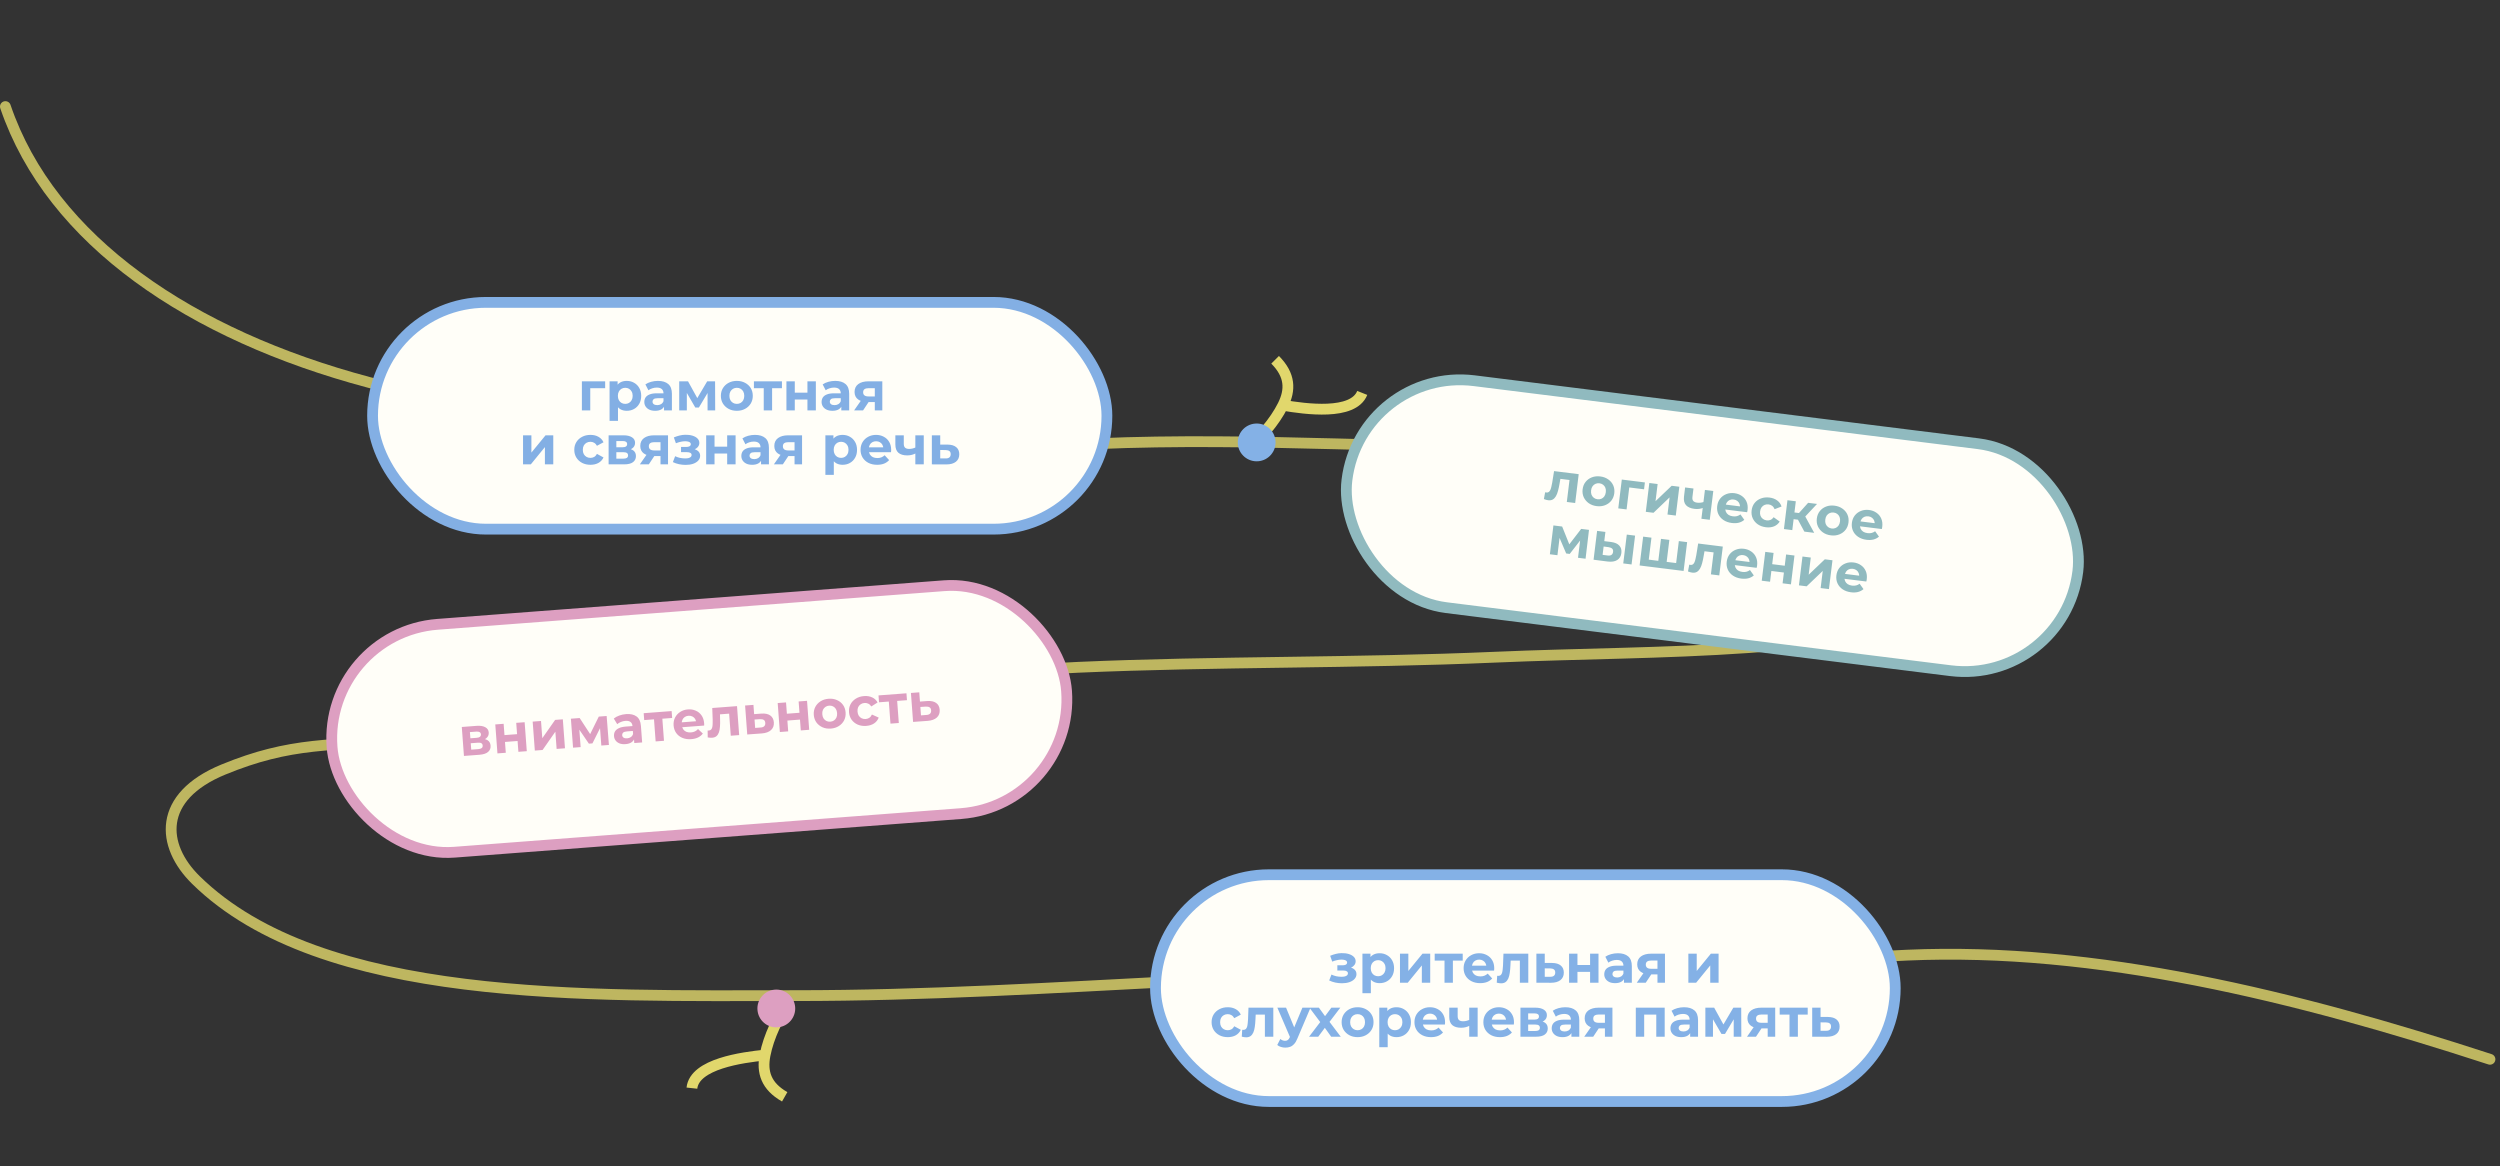
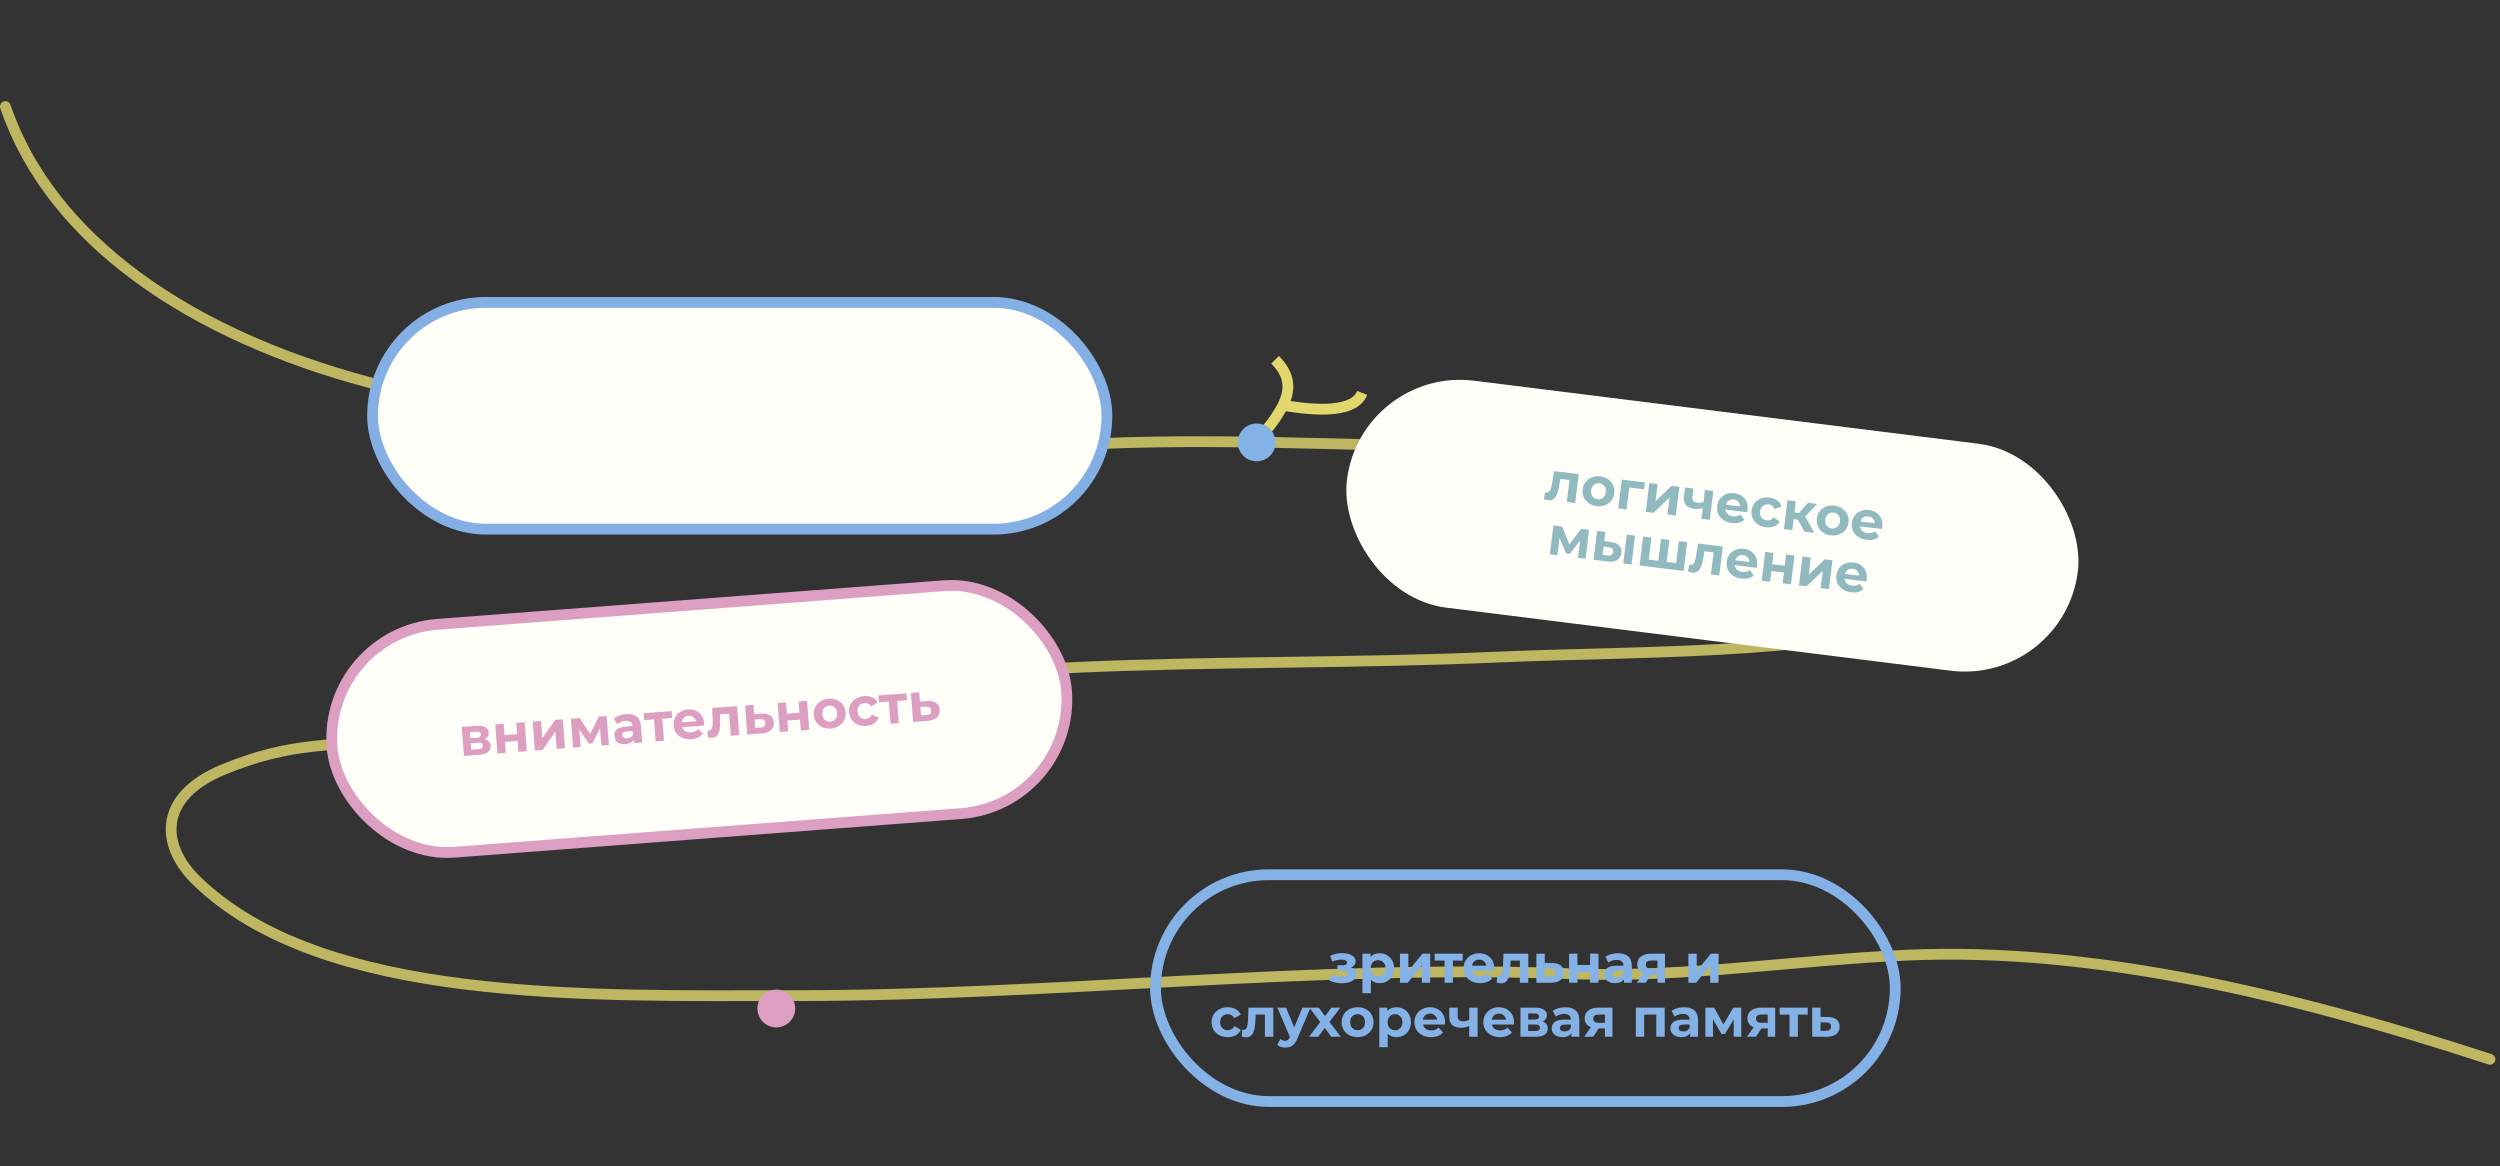
<svg xmlns="http://www.w3.org/2000/svg" width="463" height="216" viewBox="0 0 463 216" fill="none">
  <rect x="0" y="0" width="463" height="216" fill="#333333" stroke="none" />
  <path d="M231 82.959C233.225 81.42 236.057 78.15 237.598 75.056M236.15 66.635C238.968 69.464 239.029 72.184 237.598 75.056M237.598 75.056C241.766 75.761 250.61 76.991 252.287 72.768" stroke="#E1D76C" stroke-width="2" stroke-linejoin="round" />
  <path opacity="0.8" d="M461.144 196.18C425 184.39 388.146 175.364 353.199 176.892C332.618 177.791 311.863 181.14 291.291 180.348C243.531 178.509 195.181 184.392 147.33 184.39C108.8 184.388 59.61 185.865 36.289 162.986C29.779 156.6 29.117 147.546 41.4 142.507C53.683 137.468 61.206 137.89 78.201 137.147C86.411 136.789 93.014 135 101.113 134.646C110.008 134.257 122.913 133.109 132.018 131.794C154.068 128.611 177.216 124.567 199.724 123.583C225.218 122.469 251.195 122.834 276.716 121.718C307.762 120.361 340.703 121.662 368.367 111.711C373.455 109.88 388.092 106.081 381.895 100.616C375.958 95.381 368.568 92.757 359.425 90.345C336.797 84.375 316.494 82.331 292.031 82.788C262.524 83.34 232.701 80.88 202.919 82.182C155.85 84.24 112.174 82.504 68.294 70.812C35.476 62.068 9.479 44.659 1 19.738" stroke="#E1D76C" stroke-width="2" stroke-linecap="round" />
  <rect x="69" y="56" width="136" height="42" rx="21" fill="#FFFEF8" />
  <rect x="69" y="56" width="136" height="42" rx="21" stroke="#83AFE4" stroke-width="2" />
-   <path d="M107.765 76V70.62H112.075V71.9H108.965L109.315 71.56V76H107.765ZM116.071 76.08C115.618 76.08 115.221 75.98 114.881 75.78C114.541 75.58 114.275 75.277 114.081 74.87C113.895 74.457 113.801 73.937 113.801 73.31C113.801 72.677 113.891 72.157 114.071 71.75C114.251 71.343 114.511 71.04 114.851 70.84C115.191 70.64 115.598 70.54 116.071 70.54C116.578 70.54 117.031 70.657 117.431 70.89C117.838 71.117 118.158 71.437 118.391 71.85C118.631 72.263 118.751 72.75 118.751 73.31C118.751 73.877 118.631 74.367 118.391 74.78C118.158 75.193 117.838 75.513 117.431 75.74C117.031 75.967 116.578 76.08 116.071 76.08ZM112.891 77.94V70.62H114.381V71.72L114.351 73.32L114.451 74.91V77.94H112.891ZM115.801 74.8C116.061 74.8 116.291 74.74 116.491 74.62C116.698 74.5 116.861 74.33 116.981 74.11C117.108 73.883 117.171 73.617 117.171 73.31C117.171 72.997 117.108 72.73 116.981 72.51C116.861 72.29 116.698 72.12 116.491 72C116.291 71.88 116.061 71.82 115.801 71.82C115.541 71.82 115.308 71.88 115.101 72C114.895 72.12 114.731 72.29 114.611 72.51C114.491 72.73 114.431 72.997 114.431 73.31C114.431 73.617 114.491 73.883 114.611 74.11C114.731 74.33 114.895 74.5 115.101 74.62C115.308 74.74 115.541 74.8 115.801 74.8ZM122.977 76V74.95L122.877 74.72V72.84C122.877 72.507 122.774 72.247 122.567 72.06C122.367 71.873 122.057 71.78 121.637 71.78C121.35 71.78 121.067 71.827 120.787 71.92C120.514 72.007 120.28 72.127 120.087 72.28L119.527 71.19C119.82 70.983 120.174 70.823 120.587 70.71C121 70.597 121.42 70.54 121.847 70.54C122.667 70.54 123.304 70.733 123.757 71.12C124.21 71.507 124.437 72.11 124.437 72.93V76H122.977ZM121.337 76.08C120.917 76.08 120.557 76.01 120.257 75.87C119.957 75.723 119.727 75.527 119.567 75.28C119.407 75.033 119.327 74.757 119.327 74.45C119.327 74.13 119.404 73.85 119.557 73.61C119.717 73.37 119.967 73.183 120.307 73.05C120.647 72.91 121.09 72.84 121.637 72.84H123.067V73.75H121.807C121.44 73.75 121.187 73.81 121.047 73.93C120.914 74.05 120.847 74.2 120.847 74.38C120.847 74.58 120.924 74.74 121.077 74.86C121.237 74.973 121.454 75.03 121.727 75.03C121.987 75.03 122.22 74.97 122.427 74.85C122.634 74.723 122.784 74.54 122.877 74.3L123.117 75.02C123.004 75.367 122.797 75.63 122.497 75.81C122.197 75.99 121.81 76.08 121.337 76.08ZM125.792 76V70.62H127.422L129.452 74.3H128.802L130.972 70.62H132.432L132.452 76H131.042V72.22L131.282 72.38L129.432 75.48H128.772L126.912 72.27L127.202 72.2V76H125.792ZM136.466 76.08C135.893 76.08 135.383 75.96 134.936 75.72C134.496 75.48 134.146 75.153 133.886 74.74C133.633 74.32 133.506 73.843 133.506 73.31C133.506 72.77 133.633 72.293 133.886 71.88C134.146 71.46 134.496 71.133 134.936 70.9C135.383 70.66 135.893 70.54 136.466 70.54C137.033 70.54 137.54 70.66 137.986 70.9C138.433 71.133 138.783 71.457 139.036 71.87C139.29 72.283 139.416 72.763 139.416 73.31C139.416 73.843 139.29 74.32 139.036 74.74C138.783 75.153 138.433 75.48 137.986 75.72C137.54 75.96 137.033 76.08 136.466 76.08ZM136.466 74.8C136.726 74.8 136.96 74.74 137.166 74.62C137.373 74.5 137.536 74.33 137.656 74.11C137.776 73.883 137.836 73.617 137.836 73.31C137.836 72.997 137.776 72.73 137.656 72.51C137.536 72.29 137.373 72.12 137.166 72C136.96 71.88 136.726 71.82 136.466 71.82C136.206 71.82 135.973 71.88 135.766 72C135.56 72.12 135.393 72.29 135.266 72.51C135.146 72.73 135.086 72.997 135.086 73.31C135.086 73.617 135.146 73.883 135.266 74.11C135.393 74.33 135.56 74.5 135.766 74.62C135.973 74.74 136.206 74.8 136.466 74.8ZM141.444 76V71.54L141.794 71.9H139.624V70.62H144.814V71.9H142.644L142.994 71.54V76H141.444ZM145.646 76V70.62H147.196V72.72H149.536V70.62H151.096V76H149.536V73.99H147.196V76H145.646ZM155.809 76V74.95L155.709 74.72V72.84C155.709 72.507 155.606 72.247 155.399 72.06C155.199 71.873 154.889 71.78 154.469 71.78C154.182 71.78 153.899 71.827 153.619 71.92C153.346 72.007 153.112 72.127 152.919 72.28L152.359 71.19C152.652 70.983 153.006 70.823 153.419 70.71C153.832 70.597 154.252 70.54 154.679 70.54C155.499 70.54 156.136 70.733 156.589 71.12C157.042 71.507 157.269 72.11 157.269 72.93V76H155.809ZM154.169 76.08C153.749 76.08 153.389 76.01 153.089 75.87C152.789 75.723 152.559 75.527 152.399 75.28C152.239 75.033 152.159 74.757 152.159 74.45C152.159 74.13 152.236 73.85 152.389 73.61C152.549 73.37 152.799 73.183 153.139 73.05C153.479 72.91 153.922 72.84 154.469 72.84H155.899V73.75H154.639C154.272 73.75 154.019 73.81 153.879 73.93C153.746 74.05 153.679 74.2 153.679 74.38C153.679 74.58 153.756 74.74 153.909 74.86C154.069 74.973 154.286 75.03 154.559 75.03C154.819 75.03 155.052 74.97 155.259 74.85C155.466 74.723 155.616 74.54 155.709 74.3L155.949 75.02C155.836 75.367 155.629 75.63 155.329 75.81C155.029 75.99 154.642 76.08 154.169 76.08ZM162.014 76V74.21L162.234 74.46H160.744C159.971 74.46 159.364 74.3 158.924 73.98C158.484 73.66 158.264 73.2 158.264 72.6C158.264 71.96 158.494 71.47 158.954 71.13C159.421 70.79 160.047 70.62 160.834 70.62H163.404V76H162.014ZM158.184 76L159.614 73.95H161.204L159.844 76H158.184ZM162.014 73.73V71.49L162.234 71.89H160.864C160.544 71.89 160.294 71.95 160.114 72.07C159.941 72.19 159.854 72.383 159.854 72.65C159.854 73.163 160.184 73.42 160.844 73.42H162.234L162.014 73.73ZM96.866 86V80.62H98.416V83.82L101.036 80.62H102.466V86H100.916V82.8L98.306 86H96.866ZM109.358 86.08C108.778 86.08 108.261 85.963 107.808 85.73C107.355 85.49 106.998 85.16 106.738 84.74C106.485 84.32 106.358 83.843 106.358 83.31C106.358 82.77 106.485 82.293 106.738 81.88C106.998 81.46 107.355 81.133 107.808 80.9C108.261 80.66 108.778 80.54 109.358 80.54C109.925 80.54 110.418 80.66 110.838 80.9C111.258 81.133 111.568 81.47 111.768 81.91L110.558 82.56C110.418 82.307 110.241 82.12 110.028 82C109.821 81.88 109.595 81.82 109.348 81.82C109.081 81.82 108.841 81.88 108.628 82C108.415 82.12 108.245 82.29 108.118 82.51C107.998 82.73 107.938 82.997 107.938 83.31C107.938 83.623 107.998 83.89 108.118 84.11C108.245 84.33 108.415 84.5 108.628 84.62C108.841 84.74 109.081 84.8 109.348 84.8C109.595 84.8 109.821 84.743 110.028 84.63C110.241 84.51 110.418 84.32 110.558 84.06L111.768 84.72C111.568 85.153 111.258 85.49 110.838 85.73C110.418 85.963 109.925 86.08 109.358 86.08ZM112.716 86V80.62H115.466C116.139 80.62 116.666 80.743 117.046 80.99C117.426 81.23 117.616 81.57 117.616 82.01C117.616 82.45 117.436 82.797 117.076 83.05C116.722 83.297 116.252 83.42 115.666 83.42L115.826 83.06C116.479 83.06 116.966 83.18 117.286 83.42C117.612 83.66 117.776 84.01 117.776 84.47C117.776 84.943 117.596 85.317 117.236 85.59C116.876 85.863 116.326 86 115.586 86H112.716ZM114.146 84.94H115.456C115.742 84.94 115.956 84.893 116.096 84.8C116.242 84.7 116.316 84.55 116.316 84.35C116.316 84.143 116.249 83.993 116.116 83.9C115.982 83.8 115.772 83.75 115.486 83.75H114.146V84.94ZM114.146 82.83H115.326C115.599 82.83 115.802 82.78 115.936 82.68C116.076 82.58 116.146 82.437 116.146 82.25C116.146 82.057 116.076 81.913 115.936 81.82C115.802 81.727 115.599 81.68 115.326 81.68H114.146V82.83ZM122.327 86V84.21L122.547 84.46H121.057C120.283 84.46 119.677 84.3 119.237 83.98C118.797 83.66 118.577 83.2 118.577 82.6C118.577 81.96 118.807 81.47 119.267 81.13C119.733 80.79 120.36 80.62 121.147 80.62H123.717V86H122.327ZM118.497 86L119.927 83.95H121.517L120.157 86H118.497ZM122.327 83.73V81.49L122.547 81.89H121.177C120.857 81.89 120.607 81.95 120.427 82.07C120.253 82.19 120.167 82.383 120.167 82.65C120.167 83.163 120.497 83.42 121.157 83.42H122.547L122.327 83.73ZM126.987 86.1C126.574 86.1 126.16 86.057 125.747 85.97C125.34 85.883 124.964 85.753 124.617 85.58L125.037 84.49C125.31 84.623 125.607 84.727 125.927 84.8C126.254 84.867 126.584 84.9 126.917 84.9C127.157 84.9 127.364 84.877 127.537 84.83C127.717 84.777 127.854 84.703 127.947 84.61C128.04 84.517 128.087 84.403 128.087 84.27C128.087 84.097 128.014 83.967 127.867 83.88C127.72 83.787 127.507 83.74 127.227 83.74H126.127V82.77H127.097C127.277 82.77 127.43 82.75 127.557 82.71C127.684 82.67 127.777 82.613 127.837 82.54C127.904 82.46 127.937 82.367 127.937 82.26C127.937 82.147 127.897 82.05 127.817 81.97C127.737 81.89 127.62 81.83 127.467 81.79C127.314 81.743 127.12 81.72 126.887 81.72C126.62 81.72 126.344 81.753 126.057 81.82C125.77 81.88 125.477 81.97 125.177 82.09L124.797 81.01C125.15 80.863 125.5 80.747 125.847 80.66C126.194 80.573 126.537 80.527 126.877 80.52C127.377 80.507 127.827 80.56 128.227 80.68C128.627 80.8 128.94 80.973 129.167 81.2C129.4 81.427 129.517 81.703 129.517 82.03C129.517 82.29 129.437 82.523 129.277 82.73C129.124 82.937 128.91 83.1 128.637 83.22C128.364 83.333 128.057 83.39 127.717 83.39L127.757 83.08C128.35 83.08 128.817 83.2 129.157 83.44C129.497 83.673 129.667 83.993 129.667 84.4C129.667 84.747 129.547 85.05 129.307 85.31C129.074 85.563 128.754 85.76 128.347 85.9C127.947 86.033 127.494 86.1 126.987 86.1ZM130.782 86V80.62H132.332V82.72H134.672V80.62H136.232V86H134.672V83.99H132.332V86H130.782ZM140.946 86V84.95L140.846 84.72V82.84C140.846 82.507 140.742 82.247 140.536 82.06C140.336 81.873 140.026 81.78 139.606 81.78C139.319 81.78 139.036 81.827 138.756 81.92C138.482 82.007 138.249 82.127 138.056 82.28L137.496 81.19C137.789 80.983 138.142 80.823 138.556 80.71C138.969 80.597 139.389 80.54 139.816 80.54C140.636 80.54 141.272 80.733 141.726 81.12C142.179 81.507 142.406 82.11 142.406 82.93V86H140.946ZM139.306 86.08C138.886 86.08 138.526 86.01 138.226 85.87C137.926 85.723 137.696 85.527 137.536 85.28C137.376 85.033 137.296 84.757 137.296 84.45C137.296 84.13 137.372 83.85 137.526 83.61C137.686 83.37 137.936 83.183 138.276 83.05C138.616 82.91 139.059 82.84 139.606 82.84H141.036V83.75H139.776C139.409 83.75 139.156 83.81 139.016 83.93C138.882 84.05 138.816 84.2 138.816 84.38C138.816 84.58 138.892 84.74 139.046 84.86C139.206 84.973 139.422 85.03 139.696 85.03C139.956 85.03 140.189 84.97 140.396 84.85C140.602 84.723 140.752 84.54 140.846 84.3L141.086 85.02C140.972 85.367 140.766 85.63 140.466 85.81C140.166 85.99 139.779 86.08 139.306 86.08ZM147.151 86V84.21L147.371 84.46H145.881C145.107 84.46 144.501 84.3 144.061 83.98C143.621 83.66 143.401 83.2 143.401 82.6C143.401 81.96 143.631 81.47 144.091 81.13C144.557 80.79 145.184 80.62 145.971 80.62H148.541V86H147.151ZM143.321 86L144.751 83.95H146.341L144.981 86H143.321ZM147.151 83.73V81.49L147.371 81.89H146.001C145.681 81.89 145.431 81.95 145.251 82.07C145.077 82.19 144.991 82.383 144.991 82.65C144.991 83.163 145.321 83.42 145.981 83.42H147.371L147.151 83.73ZM156.042 86.08C155.589 86.08 155.192 85.98 154.852 85.78C154.512 85.58 154.245 85.277 154.052 84.87C153.865 84.457 153.772 83.937 153.772 83.31C153.772 82.677 153.862 82.157 154.042 81.75C154.222 81.343 154.482 81.04 154.822 80.84C155.162 80.64 155.569 80.54 156.042 80.54C156.549 80.54 157.002 80.657 157.402 80.89C157.809 81.117 158.129 81.437 158.362 81.85C158.602 82.263 158.722 82.75 158.722 83.31C158.722 83.877 158.602 84.367 158.362 84.78C158.129 85.193 157.809 85.513 157.402 85.74C157.002 85.967 156.549 86.08 156.042 86.08ZM152.862 87.94V80.62H154.352V81.72L154.322 83.32L154.422 84.91V87.94H152.862ZM155.772 84.8C156.032 84.8 156.262 84.74 156.462 84.62C156.669 84.5 156.832 84.33 156.952 84.11C157.079 83.883 157.142 83.617 157.142 83.31C157.142 82.997 157.079 82.73 156.952 82.51C156.832 82.29 156.669 82.12 156.462 82C156.262 81.88 156.032 81.82 155.772 81.82C155.512 81.82 155.279 81.88 155.072 82C154.865 82.12 154.702 82.29 154.582 82.51C154.462 82.73 154.402 82.997 154.402 83.31C154.402 83.617 154.462 83.883 154.582 84.11C154.702 84.33 154.865 84.5 155.072 84.62C155.279 84.74 155.512 84.8 155.772 84.8ZM162.445 86.08C161.832 86.08 161.292 85.96 160.825 85.72C160.365 85.48 160.009 85.153 159.755 84.74C159.502 84.32 159.375 83.843 159.375 83.31C159.375 82.77 159.499 82.293 159.745 81.88C159.999 81.46 160.342 81.133 160.775 80.9C161.209 80.66 161.699 80.54 162.245 80.54C162.772 80.54 163.245 80.653 163.665 80.88C164.092 81.1 164.429 81.42 164.675 81.84C164.922 82.253 165.045 82.75 165.045 83.33C165.045 83.39 165.042 83.46 165.035 83.54C165.029 83.613 165.022 83.683 165.015 83.75H160.645V82.84H164.195L163.595 83.11C163.595 82.83 163.539 82.587 163.425 82.38C163.312 82.173 163.155 82.013 162.955 81.9C162.755 81.78 162.522 81.72 162.255 81.72C161.989 81.72 161.752 81.78 161.545 81.9C161.345 82.013 161.189 82.177 161.075 82.39C160.962 82.597 160.905 82.843 160.905 83.13V83.37C160.905 83.663 160.969 83.923 161.095 84.15C161.229 84.37 161.412 84.54 161.645 84.66C161.885 84.773 162.165 84.83 162.485 84.83C162.772 84.83 163.022 84.787 163.235 84.7C163.455 84.613 163.655 84.483 163.835 84.31L164.665 85.21C164.419 85.49 164.109 85.707 163.735 85.86C163.362 86.007 162.932 86.08 162.445 86.08ZM169.631 83.94C169.411 84.06 169.168 84.157 168.901 84.23C168.635 84.303 168.341 84.34 168.021 84.34C167.315 84.34 166.771 84.18 166.391 83.86C166.011 83.533 165.821 83.017 165.821 82.31V80.62H167.381V82.21C167.381 82.543 167.468 82.783 167.641 82.93C167.815 83.07 168.058 83.14 168.371 83.14C168.598 83.14 168.815 83.113 169.021 83.06C169.235 83.007 169.438 82.93 169.631 82.83V83.94ZM169.521 86V80.62H171.081V86H169.521ZM175.489 82.34C176.196 82.347 176.732 82.507 177.099 82.82C177.472 83.127 177.659 83.563 177.659 84.13C177.659 84.723 177.449 85.187 177.029 85.52C176.609 85.847 176.026 86.01 175.279 86.01L172.579 86V80.62H174.129V82.34H175.489ZM175.139 84.9C175.439 84.907 175.669 84.843 175.829 84.71C175.989 84.577 176.069 84.377 176.069 84.11C176.069 83.843 175.989 83.653 175.829 83.54C175.669 83.42 175.439 83.357 175.139 83.35L174.129 83.34V84.9H175.139Z" fill="#83AFE4" />
  <rect x="-0.871" y="-1.116" width="136.453" height="42.328" rx="21.164" transform="matrix(0.992 0.124 -0.122 0.993 252.763 69.1)" fill="#FFFEF8" />
-   <rect x="-0.871" y="-1.116" width="136.453" height="42.328" rx="21.164" transform="matrix(0.992 0.124 -0.122 0.993 252.763 69.1)" stroke="#90BABF" stroke-width="2" />
  <path d="M285.928 92.424L286.163 91.163C286.202 91.175 286.241 91.187 286.28 91.198C286.319 91.203 286.356 91.208 286.389 91.212C286.574 91.235 286.726 91.2 286.845 91.108C286.964 91.015 287.061 90.882 287.135 90.71C287.211 90.532 287.273 90.328 287.321 90.099C287.376 89.87 287.426 89.631 287.47 89.382L287.812 87.248L292.376 87.817L291.722 93.157L290.174 92.964L290.719 88.517L291.02 88.938L288.678 88.646L289.054 88.289L288.821 89.621C288.742 90.095 288.649 90.526 288.541 90.916C288.439 91.306 288.308 91.639 288.146 91.915C287.986 92.184 287.79 92.384 287.559 92.517C287.329 92.642 287.048 92.685 286.717 92.644C286.598 92.629 286.474 92.603 286.344 92.567C286.214 92.53 286.075 92.483 285.928 92.424ZM295.701 93.735C295.132 93.663 294.641 93.481 294.227 93.188C293.819 92.895 293.512 92.527 293.304 92.085C293.104 91.637 293.036 91.148 293.101 90.618C293.167 90.082 293.35 89.625 293.652 89.246C293.961 88.862 294.348 88.581 294.813 88.403C295.286 88.221 295.806 88.165 296.375 88.236C296.938 88.306 297.426 88.488 297.84 88.781C298.255 89.068 298.563 89.433 298.764 89.874C298.965 90.316 299.032 90.808 298.966 91.35C298.901 91.88 298.717 92.337 298.415 92.723C298.113 93.102 297.726 93.383 297.253 93.566C296.781 93.748 296.264 93.805 295.701 93.735ZM295.857 92.464C296.115 92.496 296.354 92.466 296.574 92.372C296.793 92.279 296.976 92.13 297.122 91.927C297.268 91.716 297.36 91.459 297.398 91.155C297.436 90.844 297.409 90.572 297.316 90.338C297.224 90.105 297.083 89.916 296.892 89.772C296.702 89.627 296.478 89.538 296.22 89.506C295.962 89.474 295.723 89.505 295.503 89.598C295.283 89.692 295.097 89.84 294.945 90.042C294.799 90.246 294.707 90.503 294.669 90.814C294.632 91.119 294.659 91.391 294.75 91.631C294.849 91.865 294.994 92.054 295.184 92.199C295.375 92.343 295.599 92.432 295.857 92.464ZM299.703 94.153L300.358 88.813L304.634 89.347L304.479 90.618L301.393 90.233L301.781 89.938L301.241 94.345L299.703 94.153ZM304.8 94.79L305.455 89.45L306.993 89.641L306.603 92.818L309.593 89.966L311.012 90.143L310.357 95.483L308.819 95.291L309.208 92.115L306.229 94.968L304.8 94.79ZM315.46 94.044C315.227 94.136 314.974 94.202 314.7 94.242C314.426 94.281 314.131 94.281 313.813 94.242C313.112 94.154 312.592 93.928 312.254 93.563C311.917 93.192 311.791 92.656 311.877 91.954L312.083 90.277L313.631 90.47L313.437 92.048C313.397 92.379 313.454 92.628 313.608 92.795C313.763 92.956 313.996 93.055 314.307 93.094C314.532 93.122 314.75 93.122 314.961 93.095C315.18 93.069 315.391 93.018 315.595 92.942L315.46 94.044ZM315.1 96.075L315.754 90.735L317.302 90.928L316.648 96.268L315.1 96.075ZM320.734 96.859C320.126 96.783 319.604 96.597 319.171 96.301C318.743 96.006 318.429 95.637 318.228 95.196C318.028 94.748 317.96 94.259 318.025 93.729C318.091 93.193 318.271 92.736 318.566 92.356C318.868 91.97 319.249 91.689 319.707 91.511C320.166 91.326 320.667 91.268 321.21 91.335C321.732 91.401 322.188 91.572 322.577 91.849C322.974 92.12 323.269 92.479 323.463 92.927C323.657 93.367 323.719 93.876 323.649 94.451C323.642 94.511 323.63 94.58 323.613 94.659C323.598 94.731 323.583 94.799 323.568 94.865L319.232 94.323L319.342 93.42L322.865 93.86L322.237 94.053C322.271 93.775 322.244 93.527 322.157 93.308C322.07 93.089 321.934 92.91 321.749 92.773C321.565 92.629 321.341 92.541 321.076 92.508C320.812 92.475 320.569 92.505 320.35 92.599C320.137 92.686 319.962 92.829 319.824 93.027C319.686 93.218 319.6 93.456 319.565 93.74L319.536 93.978C319.5 94.269 319.531 94.535 319.629 94.776C319.735 95.011 319.896 95.202 320.113 95.35C320.338 95.493 320.609 95.584 320.926 95.623C321.211 95.659 321.464 95.647 321.686 95.587C321.915 95.528 322.129 95.424 322.329 95.274L323.043 96.27C322.764 96.518 322.43 96.694 322.041 96.8C321.653 96.9 321.217 96.919 320.734 96.859ZM327.041 97.646C326.466 97.574 325.967 97.394 325.546 97.107C325.125 96.812 324.811 96.441 324.604 95.992C324.404 95.543 324.336 95.055 324.401 94.525C324.467 93.989 324.651 93.532 324.952 93.153C325.261 92.768 325.655 92.488 326.133 92.313C326.612 92.13 327.14 92.075 327.715 92.147C328.277 92.217 328.752 92.398 329.14 92.688C329.528 92.972 329.795 93.344 329.94 93.806L328.66 94.301C328.552 94.032 328.399 93.825 328.202 93.679C328.012 93.535 327.794 93.447 327.549 93.416C327.285 93.383 327.039 93.413 326.813 93.506C326.587 93.599 326.397 93.746 326.245 93.949C326.099 94.153 326.007 94.41 325.969 94.721C325.931 95.032 325.958 95.304 326.05 95.537C326.149 95.771 326.297 95.961 326.494 96.106C326.691 96.252 326.922 96.341 327.187 96.374C327.432 96.405 327.664 96.377 327.882 96.29C328.109 96.197 328.307 96.031 328.478 95.79L329.598 96.595C329.347 97 328.998 97.296 328.552 97.482C328.107 97.662 327.603 97.716 327.041 97.646ZM334.164 98.454L332.688 95.701L334.039 95.113L335.989 98.682L334.164 98.454ZM330.383 97.983L331.037 92.642L332.585 92.836L331.931 98.176L330.383 97.983ZM331.723 96.094L331.875 94.853L333.74 95.086L333.588 96.327L331.723 96.094ZM334.092 95.916L332.663 95.576L334.868 93.121L336.515 93.326L334.092 95.916ZM339.076 99.148C338.507 99.077 338.015 98.895 337.601 98.601C337.194 98.309 336.886 97.941 336.679 97.499C336.478 97.05 336.411 96.561 336.475 96.032C336.541 95.496 336.725 95.039 337.027 94.66C337.336 94.275 337.723 93.994 338.188 93.817C338.66 93.634 339.181 93.578 339.75 93.649C340.312 93.719 340.8 93.901 341.214 94.195C341.629 94.482 341.937 94.846 342.138 95.288C342.339 95.729 342.406 96.222 342.34 96.764C342.275 97.293 342.091 97.751 341.789 98.136C341.487 98.515 341.1 98.796 340.628 98.979C340.155 99.162 339.638 99.218 339.076 99.148ZM339.231 97.878C339.489 97.91 339.728 97.879 339.948 97.786C340.168 97.692 340.35 97.544 340.496 97.34C340.643 97.13 340.735 96.873 340.772 96.568C340.81 96.257 340.783 95.985 340.691 95.752C340.599 95.519 340.457 95.33 340.267 95.185C340.076 95.04 339.852 94.952 339.594 94.92C339.336 94.888 339.097 94.918 338.877 95.012C338.658 95.105 338.472 95.253 338.319 95.456C338.173 95.66 338.081 95.917 338.043 96.228C338.006 96.532 338.033 96.804 338.125 97.044C338.224 97.278 338.368 97.468 338.559 97.612C338.749 97.757 338.973 97.846 339.231 97.878ZM345.677 99.972C345.069 99.896 344.548 99.71 344.114 99.414C343.686 99.119 343.372 98.751 343.171 98.309C342.971 97.861 342.903 97.372 342.968 96.843C343.034 96.306 343.214 95.849 343.509 95.469C343.812 95.083 344.192 94.802 344.65 94.624C345.11 94.439 345.61 94.381 346.153 94.448C346.676 94.514 347.131 94.685 347.521 94.962C347.917 95.233 348.212 95.592 348.406 96.04C348.601 96.481 348.663 96.989 348.592 97.565C348.585 97.624 348.573 97.693 348.557 97.772C348.541 97.844 348.526 97.912 348.511 97.978L344.175 97.436L344.285 96.533L347.808 96.973L347.18 97.167C347.214 96.889 347.187 96.64 347.1 96.421C347.013 96.202 346.877 96.024 346.692 95.886C346.508 95.743 346.284 95.654 346.019 95.621C345.755 95.588 345.513 95.618 345.293 95.712C345.081 95.799 344.905 95.942 344.767 96.14C344.629 96.331 344.543 96.569 344.508 96.853L344.479 97.091C344.443 97.383 344.475 97.649 344.573 97.889C344.678 98.124 344.839 98.316 345.056 98.464C345.281 98.606 345.552 98.697 345.869 98.736C346.154 98.772 346.407 98.76 346.629 98.7C346.858 98.641 347.072 98.537 347.272 98.387L347.986 99.384C347.707 99.631 347.373 99.808 346.984 99.913C346.596 100.013 346.16 100.032 345.677 99.972ZM287.037 102.65L287.692 97.31L289.309 97.512L290.876 101.416L290.231 101.336L292.832 97.952L294.281 98.132L293.646 103.475L292.247 103.3L292.707 99.548L292.925 99.737L290.713 102.585L290.058 102.503L288.602 99.087L288.899 99.053L288.437 102.825L287.037 102.65ZM300.626 104.346L301.281 99.006L302.819 99.198L302.164 104.538L300.626 104.346ZM298.382 100.378C299.083 100.472 299.589 100.696 299.902 101.051C300.222 101.4 300.347 101.856 300.278 102.418C300.206 103.007 299.948 103.442 299.504 103.722C299.061 103.996 298.468 104.087 297.727 103.994L295.129 103.66L295.783 98.32L297.321 98.512L297.112 100.219L298.382 100.378ZM297.724 102.875C298.02 102.919 298.256 102.885 298.431 102.772C298.606 102.66 298.71 102.471 298.743 102.206C298.775 101.942 298.719 101.743 298.574 101.611C298.43 101.472 298.209 101.381 297.912 101.337L296.991 101.212L296.801 102.76L297.724 102.875ZM307.454 103.908L307.073 104.224L307.615 99.797L309.163 99.99L308.621 104.417L308.307 104.015L310.768 104.322L310.377 104.636L310.92 100.209L312.458 100.401L311.803 105.741L303.656 104.724L304.311 99.384L305.849 99.576L305.306 104.003L305.003 103.603L307.454 103.908ZM312.615 105.832L312.85 104.572C312.889 104.583 312.928 104.595 312.967 104.607C313.007 104.612 313.043 104.616 313.076 104.62C313.261 104.643 313.413 104.609 313.532 104.516C313.651 104.423 313.748 104.291 313.823 104.119C313.898 103.94 313.96 103.736 314.008 103.507C314.063 103.279 314.113 103.04 314.157 102.79L314.499 100.656L319.063 101.226L318.409 106.566L316.861 106.372L317.406 101.926L317.707 102.346L315.365 102.054L315.741 101.698L315.508 103.029C315.429 103.503 315.336 103.935 315.228 104.324C315.126 104.715 314.995 105.048 314.834 105.323C314.673 105.592 314.477 105.793 314.246 105.925C314.016 106.051 313.735 106.093 313.404 106.052C313.285 106.037 313.161 106.011 313.031 105.975C312.901 105.939 312.763 105.891 312.615 105.832ZM322.498 107.157C321.889 107.081 321.368 106.895 320.934 106.599C320.507 106.303 320.192 105.935 319.991 105.493C319.791 105.045 319.723 104.556 319.788 104.027C319.854 103.491 320.034 103.033 320.329 102.653C320.632 102.268 321.012 101.986 321.471 101.808C321.93 101.624 322.431 101.565 322.973 101.633C323.496 101.698 323.952 101.869 324.341 102.146C324.737 102.418 325.033 102.777 325.226 103.224C325.421 103.665 325.483 104.173 325.412 104.749C325.405 104.809 325.393 104.878 325.377 104.956C325.361 105.028 325.346 105.097 325.331 105.162L320.995 104.621L321.106 103.718L324.628 104.157L324 104.351C324.034 104.073 324.008 103.825 323.92 103.605C323.833 103.386 323.697 103.208 323.512 103.071C323.328 102.927 323.104 102.838 322.839 102.805C322.575 102.772 322.333 102.803 322.113 102.896C321.901 102.984 321.725 103.127 321.587 103.324C321.449 103.515 321.363 103.753 321.328 104.038L321.299 104.276C321.263 104.567 321.295 104.833 321.393 105.074C321.498 105.309 321.66 105.5 321.877 105.648C322.101 105.79 322.372 105.881 322.689 105.921C322.974 105.956 323.227 105.944 323.449 105.885C323.678 105.826 323.893 105.722 324.092 105.572L324.806 106.568C324.528 106.815 324.194 106.992 323.804 107.098C323.416 107.197 322.981 107.217 322.498 107.157ZM326.274 107.547L326.928 102.207L328.466 102.399L328.211 104.484L330.533 104.773L330.788 102.689L332.336 102.882L331.682 108.222L330.134 108.029L330.379 106.034L328.057 105.744L327.812 107.739L326.274 107.547ZM333.164 108.407L333.818 103.067L335.356 103.259L334.967 106.435L337.956 103.584L339.375 103.761L338.721 109.101L337.183 108.909L337.572 105.733L334.593 108.586L333.164 108.407ZM342.809 109.692C342.2 109.616 341.679 109.43 341.245 109.134C340.818 108.839 340.504 108.47 340.303 108.028C340.102 107.58 340.035 107.091 340.099 106.562C340.165 106.026 340.345 105.568 340.641 105.188C340.943 104.803 341.323 104.521 341.782 104.343C342.241 104.159 342.742 104.1 343.284 104.168C343.807 104.233 344.263 104.404 344.652 104.681C345.049 104.953 345.344 105.312 345.537 105.759C345.732 106.2 345.794 106.708 345.723 107.284C345.716 107.344 345.704 107.413 345.688 107.491C345.672 107.563 345.657 107.632 345.642 107.697L341.306 107.156L341.417 106.253L344.939 106.692L344.311 106.886C344.345 106.608 344.319 106.36 344.231 106.141C344.144 105.921 344.008 105.743 343.823 105.606C343.64 105.462 343.415 105.374 343.151 105.341C342.886 105.307 342.644 105.338 342.424 105.431C342.212 105.519 342.037 105.662 341.898 105.859C341.761 106.05 341.674 106.288 341.64 106.573L341.61 106.811C341.575 107.102 341.606 107.368 341.704 107.609C341.81 107.844 341.971 108.035 342.188 108.183C342.412 108.325 342.683 108.416 343.001 108.456C343.285 108.491 343.538 108.479 343.761 108.42C343.989 108.361 344.204 108.257 344.403 108.107L345.118 109.103C344.839 109.35 344.505 109.527 344.116 109.633C343.727 109.732 343.292 109.752 342.809 109.692Z" fill="#90BABF" />
  <rect x="-1.071" y="-0.922" width="136.441" height="42.331" rx="21.166" transform="matrix(0.997 -0.076 0.074 0.997 61.065 118.071)" fill="#FFFEF8" />
  <rect x="-1.071" y="-0.922" width="136.441" height="42.331" rx="21.166" transform="matrix(0.997 -0.076 0.074 0.997 61.065 118.071)" stroke="#DD9FC1" stroke-width="2" />
-   <path d="M85.923 140L85.524 134.635L88.266 134.427C88.938 134.376 89.472 134.46 89.869 134.677C90.266 134.888 90.481 135.212 90.513 135.651C90.546 136.09 90.392 136.449 90.052 136.729C89.718 137.002 89.259 137.16 88.674 137.205L88.806 136.833C89.458 136.784 89.952 136.867 90.289 137.082C90.632 137.297 90.821 137.634 90.856 138.092C90.891 138.564 90.739 138.95 90.4 139.25C90.061 139.55 89.523 139.728 88.785 139.783L85.923 140ZM87.271 138.835L88.577 138.736C88.863 138.715 89.072 138.652 89.205 138.548C89.344 138.437 89.406 138.282 89.391 138.083C89.375 137.877 89.298 137.732 89.158 137.649C89.017 137.56 88.804 137.526 88.519 137.547L87.182 137.648L87.271 138.835ZM87.114 136.731L88.291 136.642C88.563 136.621 88.762 136.556 88.888 136.446C89.02 136.336 89.079 136.188 89.065 136.001C89.051 135.809 88.971 135.671 88.824 135.589C88.684 135.506 88.478 135.474 88.206 135.495L87.029 135.584L87.114 136.731ZM92.126 139.53L91.727 134.165L93.273 134.048L93.429 136.142L95.762 135.966L95.606 133.871L97.162 133.754L97.561 139.119L96.005 139.237L95.856 137.232L93.523 137.409L93.672 139.413L92.126 139.53ZM99.05 139.006L98.651 133.641L100.196 133.524L100.434 136.715L102.809 133.326L104.235 133.218L104.634 138.583L103.088 138.7L102.851 135.509L100.486 138.897L99.05 139.006ZM106.129 138.47L105.73 133.104L107.355 132.981L109.653 136.498L109.004 136.547L110.895 132.713L112.351 132.603L112.77 137.967L111.364 138.073L111.084 134.304L111.335 134.445L109.72 137.676L109.062 137.726L106.969 134.665L107.253 134.574L107.535 138.363L106.129 138.47ZM117.471 137.611L117.393 136.563L117.276 136.342L117.137 134.467C117.112 134.134 116.99 133.883 116.77 133.712C116.557 133.541 116.241 133.472 115.822 133.503C115.536 133.525 115.257 133.593 114.985 133.707C114.718 133.814 114.495 133.952 114.313 134.119L113.674 133.074C113.951 132.846 114.292 132.66 114.695 132.516C115.099 132.371 115.514 132.283 115.939 132.251C116.757 132.189 117.406 132.334 117.887 132.685C118.368 133.036 118.638 133.621 118.699 134.439L118.927 137.5L117.471 137.611ZM115.842 137.814C115.423 137.846 115.059 137.803 114.749 137.686C114.439 137.563 114.195 137.384 114.017 137.15C113.839 136.916 113.739 136.646 113.716 136.34C113.693 136.021 113.748 135.736 113.883 135.485C114.025 135.234 114.261 135.029 114.59 134.87C114.918 134.705 115.355 134.602 115.9 134.56L117.326 134.452L117.394 135.36L116.137 135.455C115.772 135.483 115.524 135.562 115.393 135.692C115.269 135.822 115.214 135.976 115.227 136.156C115.242 136.355 115.33 136.509 115.492 136.617C115.66 136.718 115.88 136.758 116.153 136.738C116.412 136.718 116.64 136.641 116.837 136.505C117.034 136.363 117.17 136.169 117.245 135.923L117.538 136.623C117.451 136.977 117.264 137.255 116.978 137.457C116.692 137.659 116.314 137.778 115.842 137.814ZM121.425 137.311L121.094 132.863L121.47 133.196L119.306 133.36L119.211 132.083L124.386 131.691L124.481 132.968L122.317 133.132L122.64 132.746L122.97 137.194L121.425 137.311ZM128.019 136.892C127.407 136.938 126.86 136.859 126.377 136.655C125.9 136.451 125.52 136.152 125.237 135.759C124.953 135.359 124.792 134.893 124.752 134.361C124.712 133.823 124.8 133.338 125.015 132.907C125.236 132.469 125.555 132.118 125.969 131.852C126.384 131.58 126.863 131.423 127.408 131.382C127.934 131.342 128.414 131.42 128.85 131.614C129.291 131.801 129.651 132.095 129.928 132.495C130.205 132.889 130.364 133.375 130.407 133.953C130.412 134.013 130.414 134.083 130.413 134.163C130.412 134.237 130.41 134.307 130.409 134.374L126.051 134.704L125.984 133.797L129.524 133.528L128.945 133.843C128.924 133.564 128.85 133.325 128.722 133.128C128.593 132.93 128.425 132.783 128.217 132.685C128.009 132.58 127.772 132.538 127.506 132.558C127.24 132.578 127.009 132.656 126.811 132.791C126.62 132.919 126.476 133.094 126.379 133.315C126.281 133.53 126.243 133.78 126.264 134.066L126.282 134.306C126.304 134.598 126.386 134.853 126.53 135.069C126.679 135.278 126.874 135.434 127.116 135.536C127.364 135.631 127.647 135.666 127.966 135.642C128.252 135.621 128.498 135.558 128.704 135.456C128.917 135.353 129.107 135.208 129.274 135.022L130.168 135.856C129.943 136.154 129.65 136.394 129.289 136.575C128.927 136.749 128.504 136.855 128.019 136.892ZM131.07 136.57L131.055 135.288C131.096 135.291 131.136 135.295 131.176 135.299C131.216 135.296 131.253 135.293 131.286 135.29C131.472 135.276 131.614 135.212 131.713 135.098C131.811 134.983 131.88 134.834 131.92 134.651C131.96 134.46 131.981 134.248 131.983 134.014C131.993 133.779 131.994 133.535 131.989 133.282L131.908 131.121L136.495 130.774L136.894 136.139L135.339 136.257L135.007 131.789L135.384 132.142L133.03 132.32L133.33 131.896L133.36 133.248C133.376 133.728 133.369 134.17 133.338 134.573C133.315 134.976 133.251 135.329 133.146 135.631C133.041 135.926 132.888 136.162 132.688 136.338C132.486 136.507 132.219 136.604 131.887 136.629C131.767 136.638 131.64 136.637 131.506 136.628C131.371 136.618 131.226 136.599 131.07 136.57ZM141.02 132.156C141.726 132.109 142.273 132.228 142.661 132.513C143.056 132.791 143.275 133.212 143.317 133.777C143.361 134.369 143.186 134.847 142.792 135.211C142.397 135.569 141.828 135.776 141.083 135.832L138.39 136.026L137.991 130.661L139.537 130.544L139.664 132.259L141.02 132.156ZM140.861 134.736C141.161 134.72 141.386 134.639 141.535 134.494C141.685 134.349 141.75 134.143 141.73 133.877C141.71 133.612 141.616 133.428 141.449 133.327C141.28 133.22 141.046 133.174 140.746 133.19L139.739 133.256L139.854 134.812L140.861 134.736ZM144.428 135.569L144.029 130.203L145.574 130.086L145.73 132.181L148.063 132.004L147.907 129.91L149.463 129.792L149.862 135.157L148.307 135.275L148.157 133.27L145.824 133.447L145.973 135.451L144.428 135.569ZM153.87 134.934C153.298 134.977 152.781 134.896 152.318 134.69C151.861 134.484 151.488 134.185 151.198 133.792C150.914 133.392 150.752 132.927 150.713 132.395C150.673 131.856 150.764 131.371 150.986 130.94C151.214 130.501 151.539 130.149 151.96 129.883C152.388 129.61 152.887 129.452 153.459 129.409C154.024 129.366 154.538 129.447 155.001 129.653C155.464 129.852 155.837 130.148 156.12 130.541C156.404 130.934 156.565 131.403 156.606 131.948C156.646 132.48 156.555 132.965 156.333 133.403C156.111 133.834 155.786 134.187 155.359 134.46C154.931 134.733 154.435 134.891 153.87 134.934ZM153.775 133.657C154.034 133.637 154.262 133.56 154.46 133.425C154.657 133.289 154.807 133.108 154.91 132.879C155.013 132.644 155.053 132.373 155.031 132.068C155.007 131.755 154.928 131.494 154.792 131.283C154.656 131.073 154.48 130.916 154.265 130.812C154.05 130.708 153.813 130.666 153.554 130.685C153.295 130.705 153.066 130.782 152.869 130.918C152.672 131.053 152.519 131.235 152.409 131.464C152.305 131.692 152.265 131.963 152.288 132.275C152.311 132.581 152.391 132.843 152.527 133.06C152.67 133.269 152.849 133.426 153.064 133.53C153.279 133.634 153.516 133.677 153.775 133.657ZM160.434 134.436C159.856 134.48 159.332 134.403 158.863 134.204C158.393 133.999 158.013 133.697 157.722 133.298C157.438 132.898 157.277 132.432 157.237 131.901C157.197 131.362 157.288 130.877 157.51 130.446C157.738 130.007 158.07 129.655 158.504 129.388C158.939 129.114 159.445 128.955 160.023 128.912C160.588 128.869 161.089 128.951 161.526 129.159C161.962 129.36 162.296 129.672 162.528 130.096L161.37 130.835C161.211 130.593 161.021 130.42 160.8 130.317C160.585 130.213 160.354 130.17 160.108 130.189C159.842 130.209 159.607 130.287 159.404 130.423C159.2 130.558 159.043 130.741 158.933 130.97C158.829 131.198 158.789 131.469 158.813 131.781C158.836 132.094 158.916 132.355 159.052 132.565C159.194 132.775 159.376 132.932 159.598 133.035C159.82 133.139 160.063 133.181 160.329 133.161C160.575 133.142 160.797 133.068 160.995 132.94C161.198 132.804 161.361 132.601 161.481 132.331L162.736 132.898C162.569 133.345 162.285 133.704 161.884 133.975C161.482 134.24 160.999 134.393 160.434 134.436ZM164.914 134.017L164.583 129.569L164.958 129.902L162.795 130.066L162.7 128.789L167.875 128.397L167.97 129.673L165.806 129.837L166.128 129.452L166.459 133.9L164.914 134.017ZM171.733 129.83C172.438 129.783 172.985 129.902 173.374 130.187C173.769 130.464 173.988 130.886 174.03 131.451C174.074 132.043 173.899 132.52 173.505 132.885C173.11 133.242 172.541 133.449 171.796 133.505L169.103 133.699L168.704 128.334L170.25 128.217L170.377 129.932L171.733 129.83ZM171.574 132.409C171.874 132.393 172.098 132.313 172.248 132.167C172.398 132.022 172.463 131.817 172.443 131.551C172.423 131.285 172.329 131.102 172.161 131.001C171.993 130.893 171.759 130.847 171.459 130.863L170.451 130.93L170.567 132.485L171.574 132.409Z" fill="#DD9FC1" />
-   <rect x="214" y="162" width="137" height="42" rx="21" fill="#FFFEF8" />
+   <path d="M85.923 140L85.524 134.635L88.266 134.427C88.938 134.376 89.472 134.46 89.869 134.677C90.266 134.888 90.481 135.212 90.513 135.651C90.546 136.09 90.392 136.449 90.052 136.729C89.718 137.002 89.259 137.16 88.674 137.205L88.806 136.833C89.458 136.784 89.952 136.867 90.289 137.082C90.632 137.297 90.821 137.634 90.856 138.092C90.891 138.564 90.739 138.95 90.4 139.25C90.061 139.55 89.523 139.728 88.785 139.783L85.923 140ZM87.271 138.835L88.577 138.736C88.863 138.715 89.072 138.652 89.205 138.548C89.344 138.437 89.406 138.282 89.391 138.083C89.375 137.877 89.298 137.732 89.158 137.649C89.017 137.56 88.804 137.526 88.519 137.547L87.182 137.648L87.271 138.835ZM87.114 136.731L88.291 136.642C88.563 136.621 88.762 136.556 88.888 136.446C89.02 136.336 89.079 136.188 89.065 136.001C89.051 135.809 88.971 135.671 88.824 135.589C88.684 135.506 88.478 135.474 88.206 135.495L87.029 135.584L87.114 136.731ZM92.126 139.53L91.727 134.165L93.273 134.048L93.429 136.142L95.762 135.966L95.606 133.871L97.162 133.754L97.561 139.119L96.005 139.237L95.856 137.232L93.523 137.409L93.672 139.413L92.126 139.53ZM99.05 139.006L98.651 133.641L100.196 133.524L100.434 136.715L102.809 133.326L104.235 133.218L104.634 138.583L103.088 138.7L102.851 135.509L100.486 138.897L99.05 139.006ZM106.129 138.47L105.73 133.104L107.355 132.981L109.653 136.498L109.004 136.547L110.895 132.713L112.351 132.603L112.77 137.967L111.364 138.073L111.084 134.304L111.335 134.445L109.72 137.676L109.062 137.726L106.969 134.665L107.253 134.574L107.535 138.363L106.129 138.47ZM117.471 137.611L117.393 136.563L117.276 136.342L117.137 134.467C117.112 134.134 116.99 133.883 116.77 133.712C116.557 133.541 116.241 133.472 115.822 133.503C115.536 133.525 115.257 133.593 114.985 133.707C114.718 133.814 114.495 133.952 114.313 134.119L113.674 133.074C113.951 132.846 114.292 132.66 114.695 132.516C115.099 132.371 115.514 132.283 115.939 132.251C116.757 132.189 117.406 132.334 117.887 132.685C118.368 133.036 118.638 133.621 118.699 134.439L118.927 137.5L117.471 137.611ZM115.842 137.814C115.423 137.846 115.059 137.803 114.749 137.686C114.439 137.563 114.195 137.384 114.017 137.15C113.693 136.021 113.748 135.736 113.883 135.485C114.025 135.234 114.261 135.029 114.59 134.87C114.918 134.705 115.355 134.602 115.9 134.56L117.326 134.452L117.394 135.36L116.137 135.455C115.772 135.483 115.524 135.562 115.393 135.692C115.269 135.822 115.214 135.976 115.227 136.156C115.242 136.355 115.33 136.509 115.492 136.617C115.66 136.718 115.88 136.758 116.153 136.738C116.412 136.718 116.64 136.641 116.837 136.505C117.034 136.363 117.17 136.169 117.245 135.923L117.538 136.623C117.451 136.977 117.264 137.255 116.978 137.457C116.692 137.659 116.314 137.778 115.842 137.814ZM121.425 137.311L121.094 132.863L121.47 133.196L119.306 133.36L119.211 132.083L124.386 131.691L124.481 132.968L122.317 133.132L122.64 132.746L122.97 137.194L121.425 137.311ZM128.019 136.892C127.407 136.938 126.86 136.859 126.377 136.655C125.9 136.451 125.52 136.152 125.237 135.759C124.953 135.359 124.792 134.893 124.752 134.361C124.712 133.823 124.8 133.338 125.015 132.907C125.236 132.469 125.555 132.118 125.969 131.852C126.384 131.58 126.863 131.423 127.408 131.382C127.934 131.342 128.414 131.42 128.85 131.614C129.291 131.801 129.651 132.095 129.928 132.495C130.205 132.889 130.364 133.375 130.407 133.953C130.412 134.013 130.414 134.083 130.413 134.163C130.412 134.237 130.41 134.307 130.409 134.374L126.051 134.704L125.984 133.797L129.524 133.528L128.945 133.843C128.924 133.564 128.85 133.325 128.722 133.128C128.593 132.93 128.425 132.783 128.217 132.685C128.009 132.58 127.772 132.538 127.506 132.558C127.24 132.578 127.009 132.656 126.811 132.791C126.62 132.919 126.476 133.094 126.379 133.315C126.281 133.53 126.243 133.78 126.264 134.066L126.282 134.306C126.304 134.598 126.386 134.853 126.53 135.069C126.679 135.278 126.874 135.434 127.116 135.536C127.364 135.631 127.647 135.666 127.966 135.642C128.252 135.621 128.498 135.558 128.704 135.456C128.917 135.353 129.107 135.208 129.274 135.022L130.168 135.856C129.943 136.154 129.65 136.394 129.289 136.575C128.927 136.749 128.504 136.855 128.019 136.892ZM131.07 136.57L131.055 135.288C131.096 135.291 131.136 135.295 131.176 135.299C131.216 135.296 131.253 135.293 131.286 135.29C131.472 135.276 131.614 135.212 131.713 135.098C131.811 134.983 131.88 134.834 131.92 134.651C131.96 134.46 131.981 134.248 131.983 134.014C131.993 133.779 131.994 133.535 131.989 133.282L131.908 131.121L136.495 130.774L136.894 136.139L135.339 136.257L135.007 131.789L135.384 132.142L133.03 132.32L133.33 131.896L133.36 133.248C133.376 133.728 133.369 134.17 133.338 134.573C133.315 134.976 133.251 135.329 133.146 135.631C133.041 135.926 132.888 136.162 132.688 136.338C132.486 136.507 132.219 136.604 131.887 136.629C131.767 136.638 131.64 136.637 131.506 136.628C131.371 136.618 131.226 136.599 131.07 136.57ZM141.02 132.156C141.726 132.109 142.273 132.228 142.661 132.513C143.056 132.791 143.275 133.212 143.317 133.777C143.361 134.369 143.186 134.847 142.792 135.211C142.397 135.569 141.828 135.776 141.083 135.832L138.39 136.026L137.991 130.661L139.537 130.544L139.664 132.259L141.02 132.156ZM140.861 134.736C141.161 134.72 141.386 134.639 141.535 134.494C141.685 134.349 141.75 134.143 141.73 133.877C141.71 133.612 141.616 133.428 141.449 133.327C141.28 133.22 141.046 133.174 140.746 133.19L139.739 133.256L139.854 134.812L140.861 134.736ZM144.428 135.569L144.029 130.203L145.574 130.086L145.73 132.181L148.063 132.004L147.907 129.91L149.463 129.792L149.862 135.157L148.307 135.275L148.157 133.27L145.824 133.447L145.973 135.451L144.428 135.569ZM153.87 134.934C153.298 134.977 152.781 134.896 152.318 134.69C151.861 134.484 151.488 134.185 151.198 133.792C150.914 133.392 150.752 132.927 150.713 132.395C150.673 131.856 150.764 131.371 150.986 130.94C151.214 130.501 151.539 130.149 151.96 129.883C152.388 129.61 152.887 129.452 153.459 129.409C154.024 129.366 154.538 129.447 155.001 129.653C155.464 129.852 155.837 130.148 156.12 130.541C156.404 130.934 156.565 131.403 156.606 131.948C156.646 132.48 156.555 132.965 156.333 133.403C156.111 133.834 155.786 134.187 155.359 134.46C154.931 134.733 154.435 134.891 153.87 134.934ZM153.775 133.657C154.034 133.637 154.262 133.56 154.46 133.425C154.657 133.289 154.807 133.108 154.91 132.879C155.013 132.644 155.053 132.373 155.031 132.068C155.007 131.755 154.928 131.494 154.792 131.283C154.656 131.073 154.48 130.916 154.265 130.812C154.05 130.708 153.813 130.666 153.554 130.685C153.295 130.705 153.066 130.782 152.869 130.918C152.672 131.053 152.519 131.235 152.409 131.464C152.305 131.692 152.265 131.963 152.288 132.275C152.311 132.581 152.391 132.843 152.527 133.06C152.67 133.269 152.849 133.426 153.064 133.53C153.279 133.634 153.516 133.677 153.775 133.657ZM160.434 134.436C159.856 134.48 159.332 134.403 158.863 134.204C158.393 133.999 158.013 133.697 157.722 133.298C157.438 132.898 157.277 132.432 157.237 131.901C157.197 131.362 157.288 130.877 157.51 130.446C157.738 130.007 158.07 129.655 158.504 129.388C158.939 129.114 159.445 128.955 160.023 128.912C160.588 128.869 161.089 128.951 161.526 129.159C161.962 129.36 162.296 129.672 162.528 130.096L161.37 130.835C161.211 130.593 161.021 130.42 160.8 130.317C160.585 130.213 160.354 130.17 160.108 130.189C159.842 130.209 159.607 130.287 159.404 130.423C159.2 130.558 159.043 130.741 158.933 130.97C158.829 131.198 158.789 131.469 158.813 131.781C158.836 132.094 158.916 132.355 159.052 132.565C159.194 132.775 159.376 132.932 159.598 133.035C159.82 133.139 160.063 133.181 160.329 133.161C160.575 133.142 160.797 133.068 160.995 132.94C161.198 132.804 161.361 132.601 161.481 132.331L162.736 132.898C162.569 133.345 162.285 133.704 161.884 133.975C161.482 134.24 160.999 134.393 160.434 134.436ZM164.914 134.017L164.583 129.569L164.958 129.902L162.795 130.066L162.7 128.789L167.875 128.397L167.97 129.673L165.806 129.837L166.128 129.452L166.459 133.9L164.914 134.017ZM171.733 129.83C172.438 129.783 172.985 129.902 173.374 130.187C173.769 130.464 173.988 130.886 174.03 131.451C174.074 132.043 173.899 132.52 173.505 132.885C173.11 133.242 172.541 133.449 171.796 133.505L169.103 133.699L168.704 128.334L170.25 128.217L170.377 129.932L171.733 129.83ZM171.574 132.409C171.874 132.393 172.098 132.313 172.248 132.167C172.398 132.022 172.463 131.817 172.443 131.551C172.423 131.285 172.329 131.102 172.161 131.001C171.993 130.893 171.759 130.847 171.459 130.863L170.451 130.93L170.567 132.485L171.574 132.409Z" fill="#DD9FC1" />
  <rect x="214" y="162" width="137" height="42" rx="21" stroke="#84B1E6" stroke-width="2" />
  <path d="M248.537 182.1C248.123 182.1 247.71 182.057 247.297 181.97C246.89 181.883 246.513 181.753 246.167 181.58L246.587 180.49C246.86 180.623 247.157 180.727 247.477 180.8C247.803 180.867 248.133 180.9 248.467 180.9C248.707 180.9 248.913 180.877 249.087 180.83C249.267 180.777 249.403 180.703 249.497 180.61C249.59 180.517 249.637 180.403 249.637 180.27C249.637 180.097 249.563 179.967 249.417 179.88C249.27 179.787 249.057 179.74 248.777 179.74H247.677V178.77H248.647C248.827 178.77 248.98 178.75 249.107 178.71C249.233 178.67 249.327 178.613 249.387 178.54C249.453 178.46 249.487 178.367 249.487 178.26C249.487 178.147 249.447 178.05 249.367 177.97C249.287 177.89 249.17 177.83 249.017 177.79C248.863 177.743 248.67 177.72 248.437 177.72C248.17 177.72 247.893 177.753 247.607 177.82C247.32 177.88 247.027 177.97 246.727 178.09L246.347 177.01C246.7 176.863 247.05 176.747 247.397 176.66C247.743 176.573 248.087 176.527 248.427 176.52C248.927 176.507 249.377 176.56 249.777 176.68C250.177 176.8 250.49 176.973 250.717 177.2C250.95 177.427 251.067 177.703 251.067 178.03C251.067 178.29 250.987 178.523 250.827 178.73C250.673 178.937 250.46 179.1 250.187 179.22C249.913 179.333 249.607 179.39 249.267 179.39L249.307 179.08C249.9 179.08 250.367 179.2 250.707 179.44C251.047 179.673 251.217 179.993 251.217 180.4C251.217 180.747 251.097 181.05 250.857 181.31C250.623 181.563 250.303 181.76 249.897 181.9C249.497 182.033 249.043 182.1 248.537 182.1ZM255.502 182.08C255.049 182.08 254.652 181.98 254.312 181.78C253.972 181.58 253.705 181.277 253.512 180.87C253.325 180.457 253.232 179.937 253.232 179.31C253.232 178.677 253.322 178.157 253.502 177.75C253.682 177.343 253.942 177.04 254.282 176.84C254.622 176.64 255.029 176.54 255.502 176.54C256.009 176.54 256.462 176.657 256.862 176.89C257.269 177.117 257.589 177.437 257.822 177.85C258.062 178.263 258.182 178.75 258.182 179.31C258.182 179.877 258.062 180.367 257.822 180.78C257.589 181.193 257.269 181.513 256.862 181.74C256.462 181.967 256.009 182.08 255.502 182.08ZM252.322 183.94V176.62H253.812V177.72L253.782 179.32L253.882 180.91V183.94H252.322ZM255.232 180.8C255.492 180.8 255.722 180.74 255.922 180.62C256.129 180.5 256.292 180.33 256.412 180.11C256.539 179.883 256.602 179.617 256.602 179.31C256.602 178.997 256.539 178.73 256.412 178.51C256.292 178.29 256.129 178.12 255.922 178C255.722 177.88 255.492 177.82 255.232 177.82C254.972 177.82 254.739 177.88 254.532 178C254.325 178.12 254.162 178.29 254.042 178.51C253.922 178.73 253.862 178.997 253.862 179.31C253.862 179.617 253.922 179.883 254.042 180.11C254.162 180.33 254.325 180.5 254.532 180.62C254.739 180.74 254.972 180.8 255.232 180.8ZM259.275 182V176.62H260.825V179.82L263.445 176.62H264.875V182H263.325V178.8L260.715 182H259.275ZM267.525 182V177.54L267.875 177.9H265.705V176.62H270.895V177.9H268.725L269.075 177.54V182H267.525ZM274.132 182.08C273.519 182.08 272.979 181.96 272.512 181.72C272.052 181.48 271.695 181.153 271.442 180.74C271.189 180.32 271.062 179.843 271.062 179.31C271.062 178.77 271.185 178.293 271.432 177.88C271.685 177.46 272.029 177.133 272.462 176.9C272.895 176.66 273.385 176.54 273.932 176.54C274.459 176.54 274.932 176.653 275.352 176.88C275.779 177.1 276.115 177.42 276.362 177.84C276.609 178.253 276.732 178.75 276.732 179.33C276.732 179.39 276.729 179.46 276.722 179.54C276.715 179.613 276.709 179.683 276.702 179.75H272.332V178.84H275.882L275.282 179.11C275.282 178.83 275.225 178.587 275.112 178.38C274.999 178.173 274.842 178.013 274.642 177.9C274.442 177.78 274.209 177.72 273.942 177.72C273.675 177.72 273.439 177.78 273.232 177.9C273.032 178.013 272.875 178.177 272.762 178.39C272.649 178.597 272.592 178.843 272.592 179.13V179.37C272.592 179.663 272.655 179.923 272.782 180.15C272.915 180.37 273.099 180.54 273.332 180.66C273.572 180.773 273.852 180.83 274.172 180.83C274.459 180.83 274.709 180.787 274.922 180.7C275.142 180.613 275.342 180.483 275.522 180.31L276.352 181.21C276.105 181.49 275.795 181.707 275.422 181.86C275.049 182.007 274.619 182.08 274.132 182.08ZM277.199 181.99L277.279 180.71C277.319 180.717 277.359 180.723 277.399 180.73C277.439 180.73 277.476 180.73 277.509 180.73C277.696 180.73 277.842 180.677 277.949 180.57C278.056 180.463 278.136 180.32 278.189 180.14C278.242 179.953 278.279 179.743 278.299 179.51C278.326 179.277 278.346 179.033 278.359 178.78L278.439 176.62H283.039V182H281.479V177.52L281.829 177.9H279.469L279.799 177.5L279.729 178.85C279.709 179.33 279.669 179.77 279.609 180.17C279.556 180.57 279.466 180.917 279.339 181.21C279.212 181.497 279.042 181.72 278.829 181.88C278.616 182.033 278.342 182.11 278.009 182.11C277.889 182.11 277.762 182.1 277.629 182.08C277.496 182.06 277.352 182.03 277.199 181.99ZM287.449 178.34C288.156 178.347 288.692 178.507 289.059 178.82C289.432 179.127 289.619 179.563 289.619 180.13C289.619 180.723 289.409 181.187 288.989 181.52C288.569 181.847 287.986 182.01 287.239 182.01L284.539 182V176.62H286.089V178.34H287.449ZM287.099 180.9C287.399 180.907 287.629 180.843 287.789 180.71C287.949 180.577 288.029 180.377 288.029 180.11C288.029 179.843 287.949 179.653 287.789 179.54C287.629 179.42 287.399 179.357 287.099 179.35L286.089 179.34V180.9H287.099ZM290.594 182V176.62H292.144V178.72H294.484V176.62H296.044V182H294.484V179.99H292.144V182H290.594ZM300.757 182V180.95L300.657 180.72V178.84C300.657 178.507 300.554 178.247 300.347 178.06C300.147 177.873 299.837 177.78 299.417 177.78C299.13 177.78 298.847 177.827 298.567 177.92C298.294 178.007 298.06 178.127 297.867 178.28L297.307 177.19C297.6 176.983 297.954 176.823 298.367 176.71C298.78 176.597 299.2 176.54 299.627 176.54C300.447 176.54 301.084 176.733 301.537 177.12C301.99 177.507 302.217 178.11 302.217 178.93V182H300.757ZM299.117 182.08C298.697 182.08 298.337 182.01 298.037 181.87C297.737 181.723 297.507 181.527 297.347 181.28C297.187 181.033 297.107 180.757 297.107 180.45C297.107 180.13 297.184 179.85 297.337 179.61C297.497 179.37 297.747 179.183 298.087 179.05C298.427 178.91 298.87 178.84 299.417 178.84H300.847V179.75H299.587C299.22 179.75 298.967 179.81 298.827 179.93C298.694 180.05 298.627 180.2 298.627 180.38C298.627 180.58 298.704 180.74 298.857 180.86C299.017 180.973 299.234 181.03 299.507 181.03C299.767 181.03 300 180.97 300.207 180.85C300.414 180.723 300.564 180.54 300.657 180.3L300.897 181.02C300.784 181.367 300.577 181.63 300.277 181.81C299.977 181.99 299.59 182.08 299.117 182.08ZM306.962 182V180.21L307.182 180.46H305.692C304.919 180.46 304.312 180.3 303.872 179.98C303.432 179.66 303.212 179.2 303.212 178.6C303.212 177.96 303.442 177.47 303.902 177.13C304.369 176.79 304.996 176.62 305.782 176.62H308.352V182H306.962ZM303.132 182L304.562 179.95H306.152L304.792 182H303.132ZM306.962 179.73V177.49L307.182 177.89H305.812C305.492 177.89 305.242 177.95 305.062 178.07C304.889 178.19 304.802 178.383 304.802 178.65C304.802 179.163 305.132 179.42 305.792 179.42H307.182L306.962 179.73ZM312.684 182V176.62H314.234V179.82L316.854 176.62H318.284V182H316.734V178.8L314.124 182H312.684ZM227.387 192.08C226.807 192.08 226.29 191.963 225.837 191.73C225.384 191.49 225.027 191.16 224.767 190.74C224.514 190.32 224.387 189.843 224.387 189.31C224.387 188.77 224.514 188.293 224.767 187.88C225.027 187.46 225.384 187.133 225.837 186.9C226.29 186.66 226.807 186.54 227.387 186.54C227.954 186.54 228.447 186.66 228.867 186.9C229.287 187.133 229.597 187.47 229.797 187.91L228.587 188.56C228.447 188.307 228.27 188.12 228.057 188C227.85 187.88 227.624 187.82 227.377 187.82C227.11 187.82 226.87 187.88 226.657 188C226.444 188.12 226.274 188.29 226.147 188.51C226.027 188.73 225.967 188.997 225.967 189.31C225.967 189.623 226.027 189.89 226.147 190.11C226.274 190.33 226.444 190.5 226.657 190.62C226.87 190.74 227.11 190.8 227.377 190.8C227.624 190.8 227.85 190.743 228.057 190.63C228.27 190.51 228.447 190.32 228.587 190.06L229.797 190.72C229.597 191.153 229.287 191.49 228.867 191.73C228.447 191.963 227.954 192.08 227.387 192.08ZM229.977 191.99L230.057 190.71C230.097 190.717 230.137 190.723 230.177 190.73C230.217 190.73 230.254 190.73 230.287 190.73C230.474 190.73 230.621 190.677 230.727 190.57C230.834 190.463 230.914 190.32 230.967 190.14C231.021 189.953 231.057 189.743 231.077 189.51C231.104 189.277 231.124 189.033 231.137 188.78L231.217 186.62H235.817V192H234.257V187.52L234.607 187.9H232.247L232.577 187.5L232.507 188.85C232.487 189.33 232.447 189.77 232.387 190.17C232.334 190.57 232.244 190.917 232.117 191.21C231.991 191.497 231.821 191.72 231.607 191.88C231.394 192.033 231.121 192.11 230.787 192.11C230.667 192.11 230.541 192.1 230.407 192.08C230.274 192.06 230.131 192.03 229.977 191.99ZM238.047 194.02C237.767 194.02 237.491 193.977 237.217 193.89C236.944 193.803 236.721 193.683 236.547 193.53L237.117 192.42C237.237 192.527 237.374 192.61 237.527 192.67C237.687 192.73 237.844 192.76 237.997 192.76C238.217 192.76 238.391 192.707 238.517 192.6C238.651 192.5 238.771 192.33 238.877 192.09L239.157 191.43L239.277 191.26L241.207 186.62H242.707L240.277 192.33C240.104 192.763 239.904 193.103 239.677 193.35C239.457 193.597 239.211 193.77 238.937 193.87C238.671 193.97 238.374 194.02 238.047 194.02ZM238.967 192.21L236.567 186.62H238.177L240.037 191.12L238.967 192.21ZM242.437 192L244.847 188.84L244.817 189.7L242.507 186.62H244.257L245.717 188.63L245.057 188.65L246.567 186.62H248.227L245.907 189.67V188.83L248.307 192H246.537L245.007 189.86L245.657 189.95L244.137 192H242.437ZM251.429 192.08C250.856 192.08 250.346 191.96 249.899 191.72C249.459 191.48 249.109 191.153 248.849 190.74C248.596 190.32 248.469 189.843 248.469 189.31C248.469 188.77 248.596 188.293 248.849 187.88C249.109 187.46 249.459 187.133 249.899 186.9C250.346 186.66 250.856 186.54 251.429 186.54C251.996 186.54 252.503 186.66 252.949 186.9C253.396 187.133 253.746 187.457 253.999 187.87C254.253 188.283 254.379 188.763 254.379 189.31C254.379 189.843 254.253 190.32 253.999 190.74C253.746 191.153 253.396 191.48 252.949 191.72C252.503 191.96 251.996 192.08 251.429 192.08ZM251.429 190.8C251.689 190.8 251.923 190.74 252.129 190.62C252.336 190.5 252.499 190.33 252.619 190.11C252.739 189.883 252.799 189.617 252.799 189.31C252.799 188.997 252.739 188.73 252.619 188.51C252.499 188.29 252.336 188.12 252.129 188C251.923 187.88 251.689 187.82 251.429 187.82C251.169 187.82 250.936 187.88 250.729 188C250.523 188.12 250.356 188.29 250.229 188.51C250.109 188.73 250.049 188.997 250.049 189.31C250.049 189.617 250.109 189.883 250.229 190.11C250.356 190.33 250.523 190.5 250.729 190.62C250.936 190.74 251.169 190.8 251.429 190.8ZM258.622 192.08C258.169 192.08 257.772 191.98 257.432 191.78C257.092 191.58 256.825 191.277 256.632 190.87C256.445 190.457 256.352 189.937 256.352 189.31C256.352 188.677 256.442 188.157 256.622 187.75C256.802 187.343 257.062 187.04 257.402 186.84C257.742 186.64 258.149 186.54 258.622 186.54C259.129 186.54 259.582 186.657 259.982 186.89C260.389 187.117 260.709 187.437 260.942 187.85C261.182 188.263 261.302 188.75 261.302 189.31C261.302 189.877 261.182 190.367 260.942 190.78C260.709 191.193 260.389 191.513 259.982 191.74C259.582 191.967 259.129 192.08 258.622 192.08ZM255.442 193.94V186.62H256.932V187.72L256.902 189.32L257.002 190.91V193.94H255.442ZM258.352 190.8C258.612 190.8 258.842 190.74 259.042 190.62C259.249 190.5 259.412 190.33 259.532 190.11C259.659 189.883 259.722 189.617 259.722 189.31C259.722 188.997 259.659 188.73 259.532 188.51C259.412 188.29 259.249 188.12 259.042 188C258.842 187.88 258.612 187.82 258.352 187.82C258.092 187.82 257.859 187.88 257.652 188C257.445 188.12 257.282 188.29 257.162 188.51C257.042 188.73 256.982 188.997 256.982 189.31C256.982 189.617 257.042 189.883 257.162 190.11C257.282 190.33 257.445 190.5 257.652 190.62C257.859 190.74 258.092 190.8 258.352 190.8ZM265.026 192.08C264.412 192.08 263.872 191.96 263.406 191.72C262.946 191.48 262.589 191.153 262.336 190.74C262.082 190.32 261.956 189.843 261.956 189.31C261.956 188.77 262.079 188.293 262.326 187.88C262.579 187.46 262.922 187.133 263.356 186.9C263.789 186.66 264.279 186.54 264.826 186.54C265.352 186.54 265.826 186.653 266.246 186.88C266.672 187.1 267.009 187.42 267.256 187.84C267.502 188.253 267.626 188.75 267.626 189.33C267.626 189.39 267.622 189.46 267.616 189.54C267.609 189.613 267.602 189.683 267.596 189.75H263.226V188.84H266.776L266.176 189.11C266.176 188.83 266.119 188.587 266.006 188.38C265.892 188.173 265.736 188.013 265.536 187.9C265.336 187.78 265.102 187.72 264.836 187.72C264.569 187.72 264.332 187.78 264.126 187.9C263.926 188.013 263.769 188.177 263.656 188.39C263.542 188.597 263.486 188.843 263.486 189.13V189.37C263.486 189.663 263.549 189.923 263.676 190.15C263.809 190.37 263.992 190.54 264.226 190.66C264.466 190.773 264.746 190.83 265.066 190.83C265.352 190.83 265.602 190.787 265.816 190.7C266.036 190.613 266.236 190.483 266.416 190.31L267.246 191.21C266.999 191.49 266.689 191.707 266.316 191.86C265.942 192.007 265.512 192.08 265.026 192.08ZM272.211 189.94C271.991 190.06 271.748 190.157 271.481 190.23C271.215 190.303 270.921 190.34 270.601 190.34C269.895 190.34 269.351 190.18 268.971 189.86C268.591 189.533 268.401 189.017 268.401 188.31V186.62H269.961V188.21C269.961 188.543 270.048 188.783 270.221 188.93C270.395 189.07 270.638 189.14 270.951 189.14C271.178 189.14 271.395 189.113 271.601 189.06C271.815 189.007 272.018 188.93 272.211 188.83V189.94ZM272.101 192V186.62H273.661V192H272.101ZM277.789 192.08C277.176 192.08 276.636 191.96 276.169 191.72C275.709 191.48 275.353 191.153 275.099 190.74C274.846 190.32 274.719 189.843 274.719 189.31C274.719 188.77 274.843 188.293 275.089 187.88C275.343 187.46 275.686 187.133 276.119 186.9C276.553 186.66 277.043 186.54 277.589 186.54C278.116 186.54 278.589 186.653 279.009 186.88C279.436 187.1 279.773 187.42 280.019 187.84C280.266 188.253 280.389 188.75 280.389 189.33C280.389 189.39 280.386 189.46 280.379 189.54C280.373 189.613 280.366 189.683 280.359 189.75H275.989V188.84H279.539L278.939 189.11C278.939 188.83 278.883 188.587 278.769 188.38C278.656 188.173 278.499 188.013 278.299 187.9C278.099 187.78 277.866 187.72 277.599 187.72C277.333 187.72 277.096 187.78 276.889 187.9C276.689 188.013 276.533 188.177 276.419 188.39C276.306 188.597 276.249 188.843 276.249 189.13V189.37C276.249 189.663 276.313 189.923 276.439 190.15C276.573 190.37 276.756 190.54 276.989 190.66C277.229 190.773 277.509 190.83 277.829 190.83C278.116 190.83 278.366 190.787 278.579 190.7C278.799 190.613 278.999 190.483 279.179 190.31L280.009 191.21C279.763 191.49 279.453 191.707 279.079 191.86C278.706 192.007 278.276 192.08 277.789 192.08ZM281.585 192V186.62H284.335C285.008 186.62 285.535 186.743 285.915 186.99C286.295 187.23 286.485 187.57 286.485 188.01C286.485 188.45 286.305 188.797 285.945 189.05C285.592 189.297 285.122 189.42 284.535 189.42L284.695 189.06C285.348 189.06 285.835 189.18 286.155 189.42C286.482 189.66 286.645 190.01 286.645 190.47C286.645 190.943 286.465 191.317 286.105 191.59C285.745 191.863 285.195 192 284.455 192H281.585ZM283.015 190.94H284.325C284.612 190.94 284.825 190.893 284.965 190.8C285.112 190.7 285.185 190.55 285.185 190.35C285.185 190.143 285.118 189.993 284.985 189.9C284.852 189.8 284.642 189.75 284.355 189.75H283.015V190.94ZM283.015 188.83H284.195C284.468 188.83 284.672 188.78 284.805 188.68C284.945 188.58 285.015 188.437 285.015 188.25C285.015 188.057 284.945 187.913 284.805 187.82C284.672 187.727 284.468 187.68 284.195 187.68H283.015V188.83ZM291.026 192V190.95L290.926 190.72V188.84C290.926 188.507 290.822 188.247 290.616 188.06C290.416 187.873 290.106 187.78 289.686 187.78C289.399 187.78 289.116 187.827 288.836 187.92C288.562 188.007 288.329 188.127 288.136 188.28L287.576 187.19C287.869 186.983 288.222 186.823 288.636 186.71C289.049 186.597 289.469 186.54 289.896 186.54C290.716 186.54 291.352 186.733 291.806 187.12C292.259 187.507 292.486 188.11 292.486 188.93V192H291.026ZM289.386 192.08C288.966 192.08 288.606 192.01 288.306 191.87C288.006 191.723 287.776 191.527 287.616 191.28C287.456 191.033 287.376 190.757 287.376 190.45C287.376 190.13 287.452 189.85 287.606 189.61C287.766 189.37 288.016 189.183 288.356 189.05C288.696 188.91 289.139 188.84 289.686 188.84H291.116V189.75H289.856C289.489 189.75 289.236 189.81 289.096 189.93C288.962 190.05 288.896 190.2 288.896 190.38C288.896 190.58 288.972 190.74 289.126 190.86C289.286 190.973 289.502 191.03 289.776 191.03C290.036 191.03 290.269 190.97 290.476 190.85C290.682 190.723 290.832 190.54 290.926 190.3L291.166 191.02C291.052 191.367 290.846 191.63 290.546 191.81C290.246 191.99 289.859 192.08 289.386 192.08ZM297.231 192V190.21L297.451 190.46H295.961C295.187 190.46 294.581 190.3 294.141 189.98C293.701 189.66 293.481 189.2 293.481 188.6C293.481 187.96 293.711 187.47 294.171 187.13C294.637 186.79 295.264 186.62 296.051 186.62H298.621V192H297.231ZM293.401 192L294.831 189.95H296.421L295.061 192H293.401ZM297.231 189.73V187.49L297.451 187.89H296.081C295.761 187.89 295.511 187.95 295.331 188.07C295.157 188.19 295.071 188.383 295.071 188.65C295.071 189.163 295.401 189.42 296.061 189.42H297.451L297.231 189.73ZM302.952 192V186.62H308.302V192H306.742V187.55L307.092 187.9H304.152L304.502 187.55V192H302.952ZM313.018 192V190.95L312.918 190.72V188.84C312.918 188.507 312.815 188.247 312.608 188.06C312.408 187.873 312.098 187.78 311.678 187.78C311.391 187.78 311.108 187.827 310.828 187.92C310.555 188.007 310.321 188.127 310.128 188.28L309.568 187.19C309.861 186.983 310.215 186.823 310.628 186.71C311.041 186.597 311.461 186.54 311.888 186.54C312.708 186.54 313.345 186.733 313.798 187.12C314.251 187.507 314.478 188.11 314.478 188.93V192H313.018ZM311.378 192.08C310.958 192.08 310.598 192.01 310.298 191.87C309.998 191.723 309.768 191.527 309.608 191.28C309.448 191.033 309.368 190.757 309.368 190.45C309.368 190.13 309.445 189.85 309.598 189.61C309.758 189.37 310.008 189.183 310.348 189.05C310.688 188.91 311.131 188.84 311.678 188.84H313.108V189.75H311.848C311.481 189.75 311.228 189.81 311.088 189.93C310.955 190.05 310.888 190.2 310.888 190.38C310.888 190.58 310.965 190.74 311.118 190.86C311.278 190.973 311.495 191.03 311.768 191.03C312.028 191.03 312.261 190.97 312.468 190.85C312.675 190.723 312.825 190.54 312.918 190.3L313.158 191.02C313.045 191.367 312.838 191.63 312.538 191.81C312.238 191.99 311.851 192.08 311.378 192.08ZM315.833 192V186.62H317.463L319.493 190.3H318.843L321.013 186.62H322.473L322.493 192H321.083V188.22L321.323 188.38L319.473 191.48H318.813L316.953 188.27L317.243 188.2V192H315.833ZM327.377 192V190.21L327.597 190.46H326.107C325.334 190.46 324.727 190.3 324.287 189.98C323.847 189.66 323.627 189.2 323.627 188.6C323.627 187.96 323.857 187.47 324.317 187.13C324.784 186.79 325.411 186.62 326.197 186.62H328.767V192H327.377ZM323.547 192L324.977 189.95H326.567L325.207 192H323.547ZM327.377 189.73V187.49L327.597 187.89H326.227C325.907 187.89 325.657 187.95 325.477 188.07C325.304 188.19 325.217 188.383 325.217 188.65C325.217 189.163 325.547 189.42 326.207 189.42H327.597L327.377 189.73ZM331.417 192V187.54L331.767 187.9H329.597V186.62H334.787V187.9H332.617L332.967 187.54V192H331.417ZM338.528 188.34C339.235 188.347 339.771 188.507 340.138 188.82C340.511 189.127 340.698 189.563 340.698 190.13C340.698 190.723 340.488 191.187 340.068 191.52C339.648 191.847 339.065 192.01 338.318 192.01L335.618 192V186.62H337.168V188.34H338.528ZM338.178 190.9C338.478 190.907 338.708 190.843 338.868 190.71C339.028 190.577 339.108 190.377 339.108 190.11C339.108 189.843 339.028 189.653 338.868 189.54C338.708 189.42 338.478 189.357 338.178 189.35L337.168 189.34V190.9H338.178Z" fill="#84B1E6" />
  <circle cx="232.736" cy="81.936" r="3.5" transform="rotate(-4.67 232.736 81.936)" fill="#84B1E6" />
-   <path d="M145.937 186.023C144.203 188.1 142.347 192.007 141.686 195.4M145.328 203.129C141.858 201.155 141.073 198.549 141.686 195.4M141.686 195.4C137.481 195.832 128.63 197.006 128.14 201.523" stroke="#E1D76C" stroke-width="2" stroke-linejoin="round" />
  <circle cx="143.773" cy="186.773" r="3.5" transform="rotate(-4.67 143.773 186.773)" fill="#DD9FC1" />
</svg>